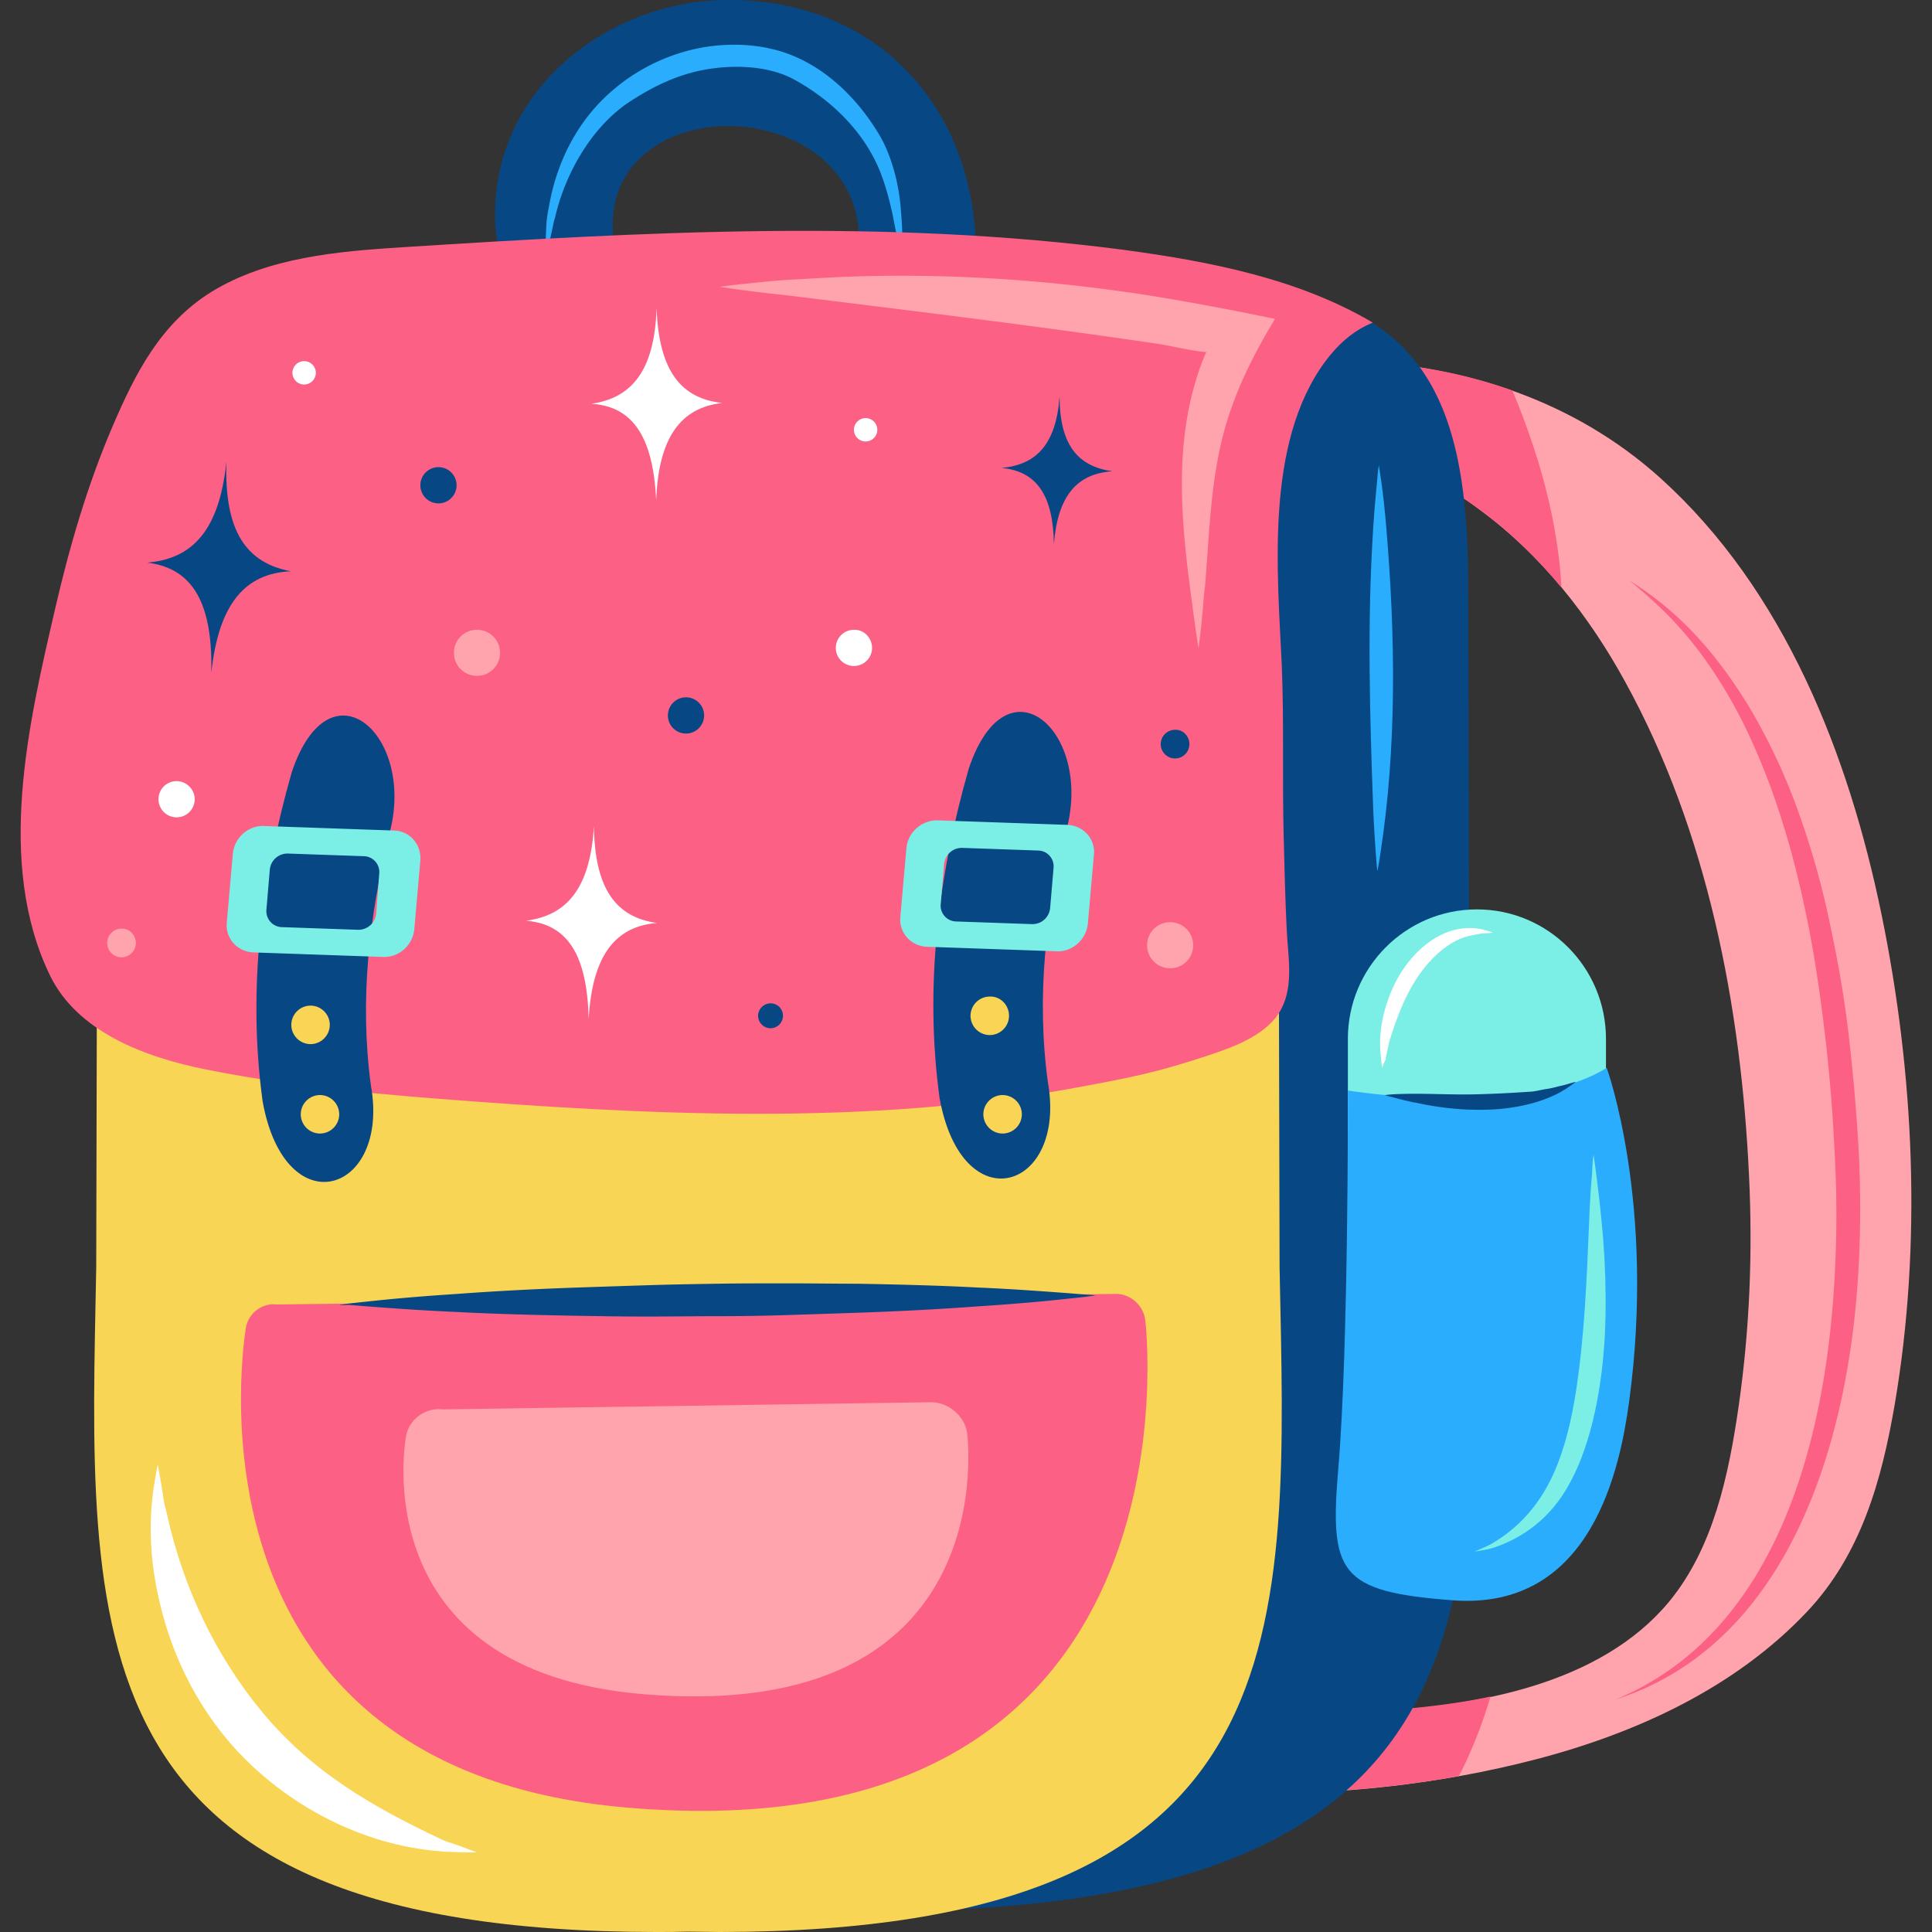
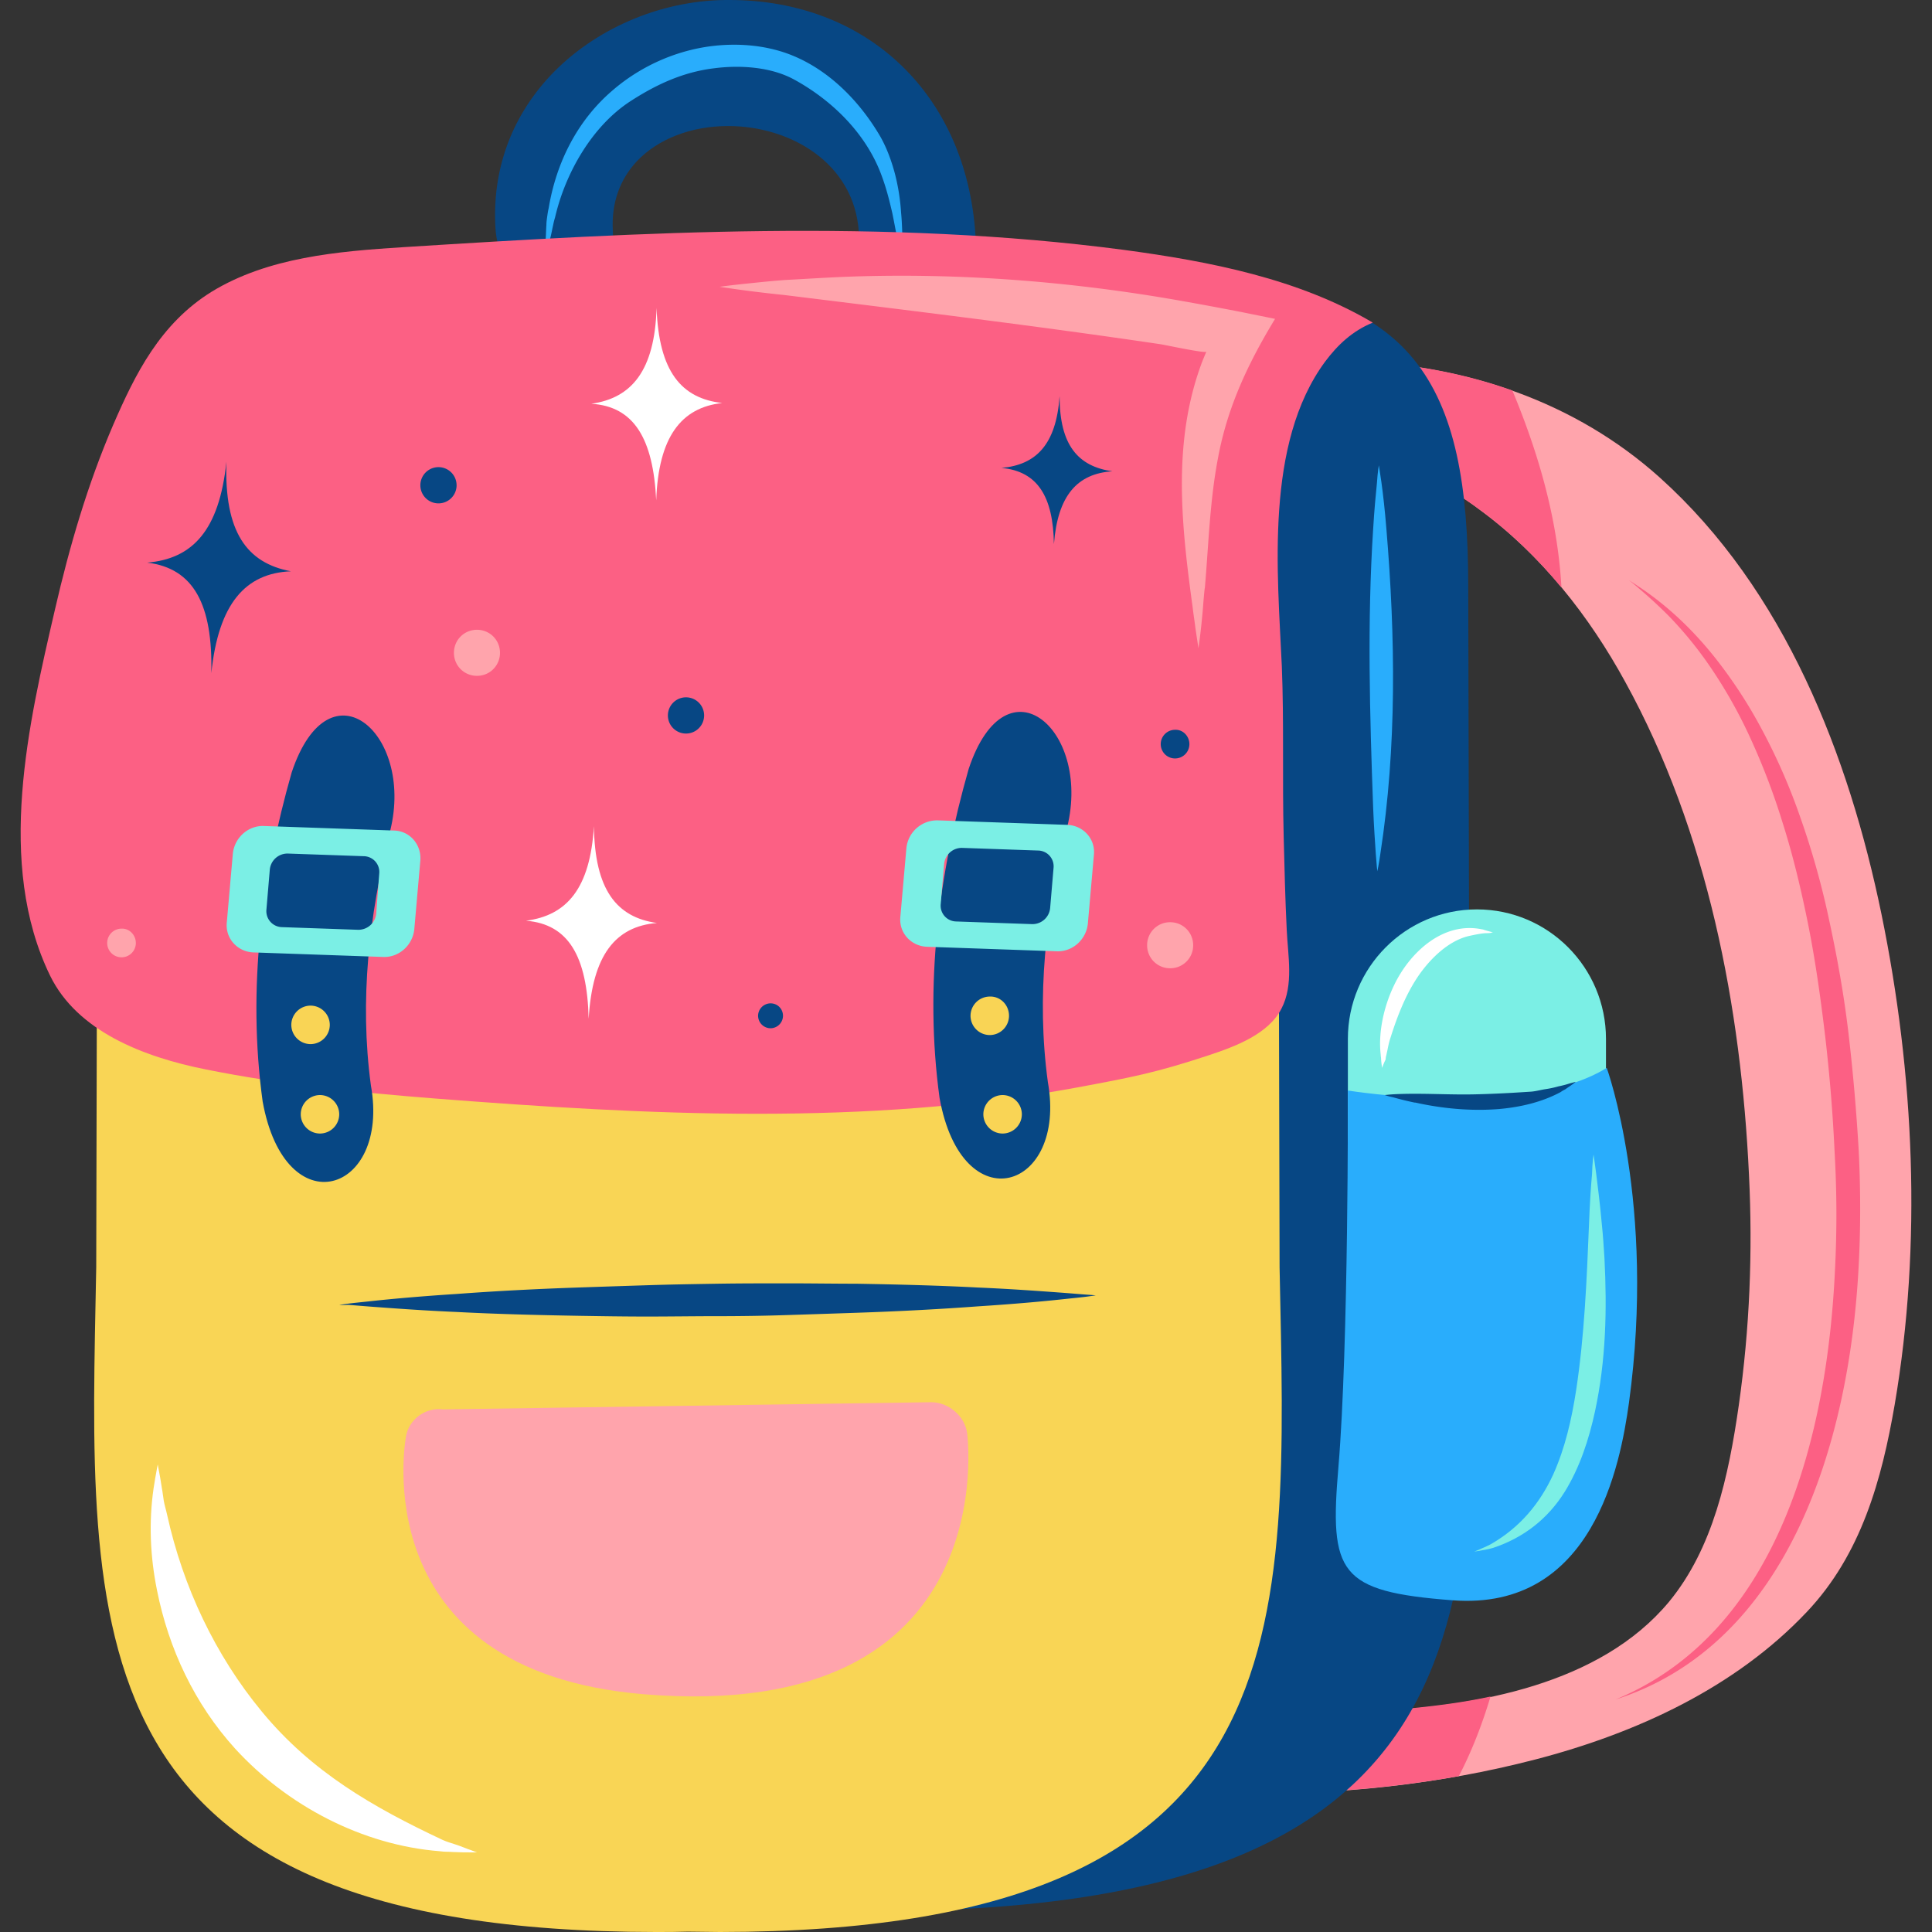
<svg xmlns="http://www.w3.org/2000/svg" width="120" height="120" fill="none">
  <rect width="100%" height="100%" fill="#333333" stroke="none" />
  <g clip-path="url(#clip0_3992_9849)">
-     <path d="M80.039 27.398c2.906.047 7.828 1.172 11.812 4.22 3.891 2.835 6.891 6.702 9.094 10.734 5.133 9.328 7.196 20.203 7.688 30.632.234 4.782.047 9.516-.633 14.297-.633 4.406-1.594 8.883-4.336 12.211-4.29 5.156-11.977 6.469-18.234 6.797-6.586.281-13.22-.422-19.032-2.109-2.297-.704-4.945-.164-7.007.961-1.055.585-3.258 2.695-.961 3.375 11.695 3.539 25.078 3.843 36.914.773 6.328-1.641 12.445-4.477 16.875-9.164 3.398-3.586 4.664-8.25 5.461-12.867 1.71-10.008 1.218-20.578-.821-30.492-2.015-9.774-5.976-20.11-13.781-27.118-5.227-4.687-11.953-6.96-19.078-7.218-2.18-.07-5.203.773-6.563 2.484-1.453 1.828 1.22 2.438 2.602 2.484z" fill="#FFA4AC" />
+     <path d="M80.039 27.398c2.906.047 7.828 1.172 11.812 4.22 3.891 2.835 6.891 6.702 9.094 10.734 5.133 9.328 7.196 20.203 7.688 30.632.234 4.782.047 9.516-.633 14.297-.633 4.406-1.594 8.883-4.336 12.211-4.29 5.156-11.977 6.469-18.234 6.797-6.586.281-13.22-.422-19.032-2.109-2.297-.704-4.945-.164-7.007.961-1.055.585-3.258 2.695-.961 3.375 11.695 3.539 25.078 3.843 36.914.773 6.328-1.641 12.445-4.477 16.875-9.164 3.398-3.586 4.664-8.25 5.461-12.867 1.71-10.008 1.218-20.578-.821-30.492-2.015-9.774-5.976-20.11-13.781-27.118-5.227-4.687-11.953-6.96-19.078-7.218-2.18-.07-5.203.773-6.563 2.484-1.453 1.828 1.22 2.438 2.602 2.484" fill="#FFA4AC" />
    <path d="M90.797 30.89c2.344 1.524 4.43 3.47 6.187 5.602-.234-4.219-1.406-8.297-3.046-12.234-2.016-.727-4.126-1.219-6.282-1.524 1.29 2.625 2.367 5.391 3.14 8.157zm1.781 74.485c-1.945.422-3.867.633-5.836.82-.75 1.852-1.734 3.61-3.07 4.992a68.221 68.221 0 006.937-.867c.82-1.57 1.454-3.234 1.97-4.945z" fill="#FC6084" />
    <path fill-rule="evenodd" clip-rule="evenodd" d="M91.29 76.828l-.095-40.406c0-12.375-3.117-18.961-17.835-18.961l-20.72 2.437-11.905-.539c-14.72 0-26.625 4.688-26.625 17.086l-.094 40.407c-.446 22.921-1.922 41.836 36.562 41.836.703 0 1.407 0 2.086-.024.68 0 1.383.024 2.086.024 38.438-.024 36.985-18.938 36.54-41.86z" fill="#074784" />
    <path fill-rule="evenodd" clip-rule="evenodd" d="M79.477 78.703l-.094-39.89c0-12.211-11.344-22.126-25.336-22.126h-22.64c-13.993 0-25.337 9.915-25.337 22.125l-.093 39.891C5.555 101.32 4.148 119.977 40.734 120c.68 0 1.336 0 1.992-.023.657 0 1.313.023 1.993.023 36.586-.023 35.203-18.68 34.758-41.297z" fill="#F9D555" />
    <path fill-rule="evenodd" clip-rule="evenodd" d="M57.328 18.258c-1.804 0-3.82-1.195-3.984-3.844-.281-4.312-4.289-6.586-8.11-6.586-2.296 0-4.359.797-5.671 2.18-1.078 1.148-1.594 2.625-1.5 4.312.07 1.125-.235 2.063-.844 2.696-.586.632-1.5.984-2.508.984-1.781 0-3.797-1.195-3.937-3.844-.211-3.562.96-6.82 3.375-9.422C36.867 1.828 40.946.047 45.047 0h.258c8.555 0 14.719 5.86 15.281 14.602.07 1.125-.21 2.039-.797 2.695-.562.61-1.476.96-2.46.96z" fill="#074784" />
    <path d="M33.96 16.5s0-.14-.023-.422c0-.281-.046-.703-.046-1.219.023-.257.023-.562.047-.89 0-.164.023-.328.046-.492.024-.165.047-.352.094-.54.469-2.835 1.781-5.46 3.984-7.335 1.852-1.594 4.22-2.602 6.657-2.79 1.218-.093 2.437 0 3.61.329 2.741.773 4.944 2.93 6.35 5.343.4.704.68 1.477.891 2.25.235.891.352 1.735.399 2.485.07.726.07 1.383.093 1.898.024.516 0 .938 0 1.219v.422s-.093-.586-.28-1.64a112.59 112.59 0 00-.352-1.852c-.164-.704-.352-1.5-.657-2.32-.937-2.602-3.046-4.688-5.437-6-1.453-.798-3.375-.915-4.992-.704-1.922.235-3.586 1.008-5.18 2.04-2.39 1.546-4.055 4.476-4.687 7.218a4.546 4.546 0 00-.118.469c-.07.305-.117.586-.187.844-.094.515-.117.937-.164 1.218a6.098 6.098 0 01-.047.469z" fill="#29ADFC" />
    <path fill-rule="evenodd" clip-rule="evenodd" d="M69.773 15.516c-14.835-1.946-29.835-1.102-44.718-.164-4.102.258-8.414.633-11.906 2.765C9.938 20.11 8.39 23.25 7.03 26.391c-1.593 3.703-2.718 7.57-3.609 11.437-1.64 7.078-3.703 15.797-.305 22.781 1.688 3.446 5.79 5.04 9.657 5.813 4.664.938 9.445 1.43 14.203 1.805 13.218 1.03 26.836 1.734 39.914-.68 3.398-.633 4.898-.914 8.156-1.992 1.71-.563 3.75-1.336 4.547-2.907.773-1.476.398-3.304.328-4.898-.094-1.922-.14-3.82-.188-5.742-.093-3.656.024-7.125-.117-10.64-.258-5.743-1.078-13.805 2.696-18.915.773-1.031 1.687-1.898 2.953-2.414-4.594-2.719-10.078-3.797-15.493-4.523z" fill="#FC6084" />
    <path fill-rule="evenodd" clip-rule="evenodd" d="M18.117 47.977c-1.851 6.492-2.765 13.43-1.804 20.437 1.406 7.781 7.922 5.719 6.726-.984-.726-5.344-.094-10.547 1.125-15.563 1.735-6.187-3.68-10.992-6.047-3.89zm42.047-.211c-1.851 6.492-2.765 13.43-1.805 20.437 1.407 7.781 7.922 5.719 6.727-.984-.727-5.344-.117-10.547 1.125-15.563 1.734-6.21-3.68-11.015-6.047-3.89z" fill="#074784" />
    <path fill-rule="evenodd" clip-rule="evenodd" d="M24.469 51.586l-8.063-.281c-.984-.047-1.851.726-1.945 1.734l-.375 4.266c-.094.984.656 1.804 1.64 1.851l8.063.282c.984.046 1.852-.727 1.945-1.735l.375-4.265c.07-.985-.656-1.829-1.64-1.852zm-1.102 5.156a1.11 1.11 0 01-1.148 1.008l-4.711-.164a.992.992 0 01-.961-1.078l.21-2.485a1.103 1.103 0 011.126-1.007l4.71.164a.98.98 0 01.962 1.078l-.188 2.484zm42.938-5.508l-8.063-.28a1.917 1.917 0 00-1.945 1.733l-.375 4.266c-.094.984.656 1.805 1.64 1.852l8.063.281c.984.047 1.852-.727 1.945-1.734l.375-4.266c.094-.984-.656-1.805-1.64-1.852zm-1.078 5.157a1.103 1.103 0 01-1.125 1.008l-4.711-.165a.98.98 0 01-.961-1.078l.21-2.484a1.103 1.103 0 011.126-1.008l4.71.164a.98.98 0 01.962 1.078l-.211 2.485z" fill="#7BEFE5" />
-     <path fill-rule="evenodd" clip-rule="evenodd" d="M71.133 81.984c-.117-.914-.938-1.64-1.852-1.617l-52.078.656c-.89-.117-1.758.516-1.922 1.407 0 0-4.851 27.351 23.578 29.836 36.375 3.164 32.274-30.282 32.274-30.282z" fill="#FC6084" />
    <path fill-rule="evenodd" clip-rule="evenodd" d="M60.07 89.016c-.14-1.055-1.148-1.922-2.226-1.922l-30.328.445c-1.078-.14-2.11.61-2.297 1.664 0 0-2.79 14.578 14.789 16.031 22.5 1.852 20.063-16.218 20.063-16.218z" fill="#FFA4AC" />
    <path fill-rule="evenodd" clip-rule="evenodd" d="M99.75 78.305c0 4.43-3.586 8.039-8.016 8.039s-8.015-3.61-8.015-8.04v-13.78c0-4.43 3.586-8.04 8.015-8.04 4.43 0 8.016 3.61 8.016 8.04v13.78z" fill="#7BEFE5" />
    <path fill-rule="evenodd" clip-rule="evenodd" d="M83.719 67.734s10.922 1.782 16.078-1.406c0 0 3.07 8.438 1.383 20.79-.54 3.866-2.227 12.937-10.946 12.28-7.101-.539-7.664-1.687-7.101-8.296.633-7.524.586-23.368.586-23.368z" fill="#29ADFC" />
    <path d="M85.852 66.328s-.047-.187-.07-.539c0-.094-.024-.188-.024-.281-.164-1.406.21-3.024.82-4.29.961-2.038 3.047-4.007 5.484-3.492.047 0 .094.024.165.047.328.094.515.141.515.141-.023 0-.094 0-.117.023-.117.024-.234.024-.352.024-.328.023-.656.094-.984.164-1.312.281-2.46 1.43-3.187 2.484-.797 1.172-1.313 2.508-1.735 3.844-.094.281-.14.516-.187.75-.024.117-.047.211-.07.328a1.155 1.155 0 00-.047.281c-.165.329-.211.516-.211.516z" fill="#fff" />
    <path d="M77.227 19.406a207.642 207.642 0 00-4.032-.75c-6.68-1.172-13.57-1.71-20.343-1.476-1.36.047-2.72.14-4.079.21-.68.048-1.359.118-2.039.188-.68.07-1.359.14-2.039.235 1.36.21 2.696.375 4.055.515 7.781.961 15.54 1.899 23.297 3.047.328.047 2.812.586 2.883.469-.094.21-.188.445-.282.68-1.851 4.968-1.265 10.124-.562 15.257.047.422.117.82.164 1.242l.188 1.243c.117-.82.21-1.664.28-2.508 0 0 .094-1.242.118-1.242.234-2.696.305-5.414.82-8.086.586-3.164 1.875-5.883 3.54-8.625l-1.97-.399z" fill="#FFA4AC" />
    <path d="M9.797 90.96s.023.142.07.376c.047.258.118.61.188 1.102.047.234.07.492.117.773s.14.562.211.89c.984 4.454 2.977 8.696 5.883 12.212 3.094 3.75 6.89 5.929 11.226 7.968.258.117.516.188.727.258.445.141.797.305 1.031.375.235.094.375.141.375.141h-.398c-.258 0-.633 0-1.102-.024-.234-.023-.515 0-.797-.047-4.828-.375-9.492-2.836-12.726-6.375-2.508-2.765-4.125-6.187-4.852-9.843-.422-2.086-.515-4.22-.21-6.329.07-.468.14-.843.187-1.101.047-.234.07-.375.07-.375z" fill="#fff" />
    <path d="M86.016 68.016s.187-.024.515-.047c1.711-.094 3.446.047 5.18 0a72 72 0 002.25-.094l1.125-.07c.328-.024.633-.118.96-.164a6 6 0 00.75-.164c.118-.024.212-.047.306-.07.093-.024.187-.048.257-.071.305-.094.516-.14.516-.14s-.14.117-.422.304a4.76 4.76 0 00-.234.164 1.747 1.747 0 00-.281.164c-1.172.633-2.508.938-3.82 1.055-1.735.14-3.516-.024-5.204-.399h-.047a18.699 18.699 0 01-1.336-.328c-.351-.07-.515-.14-.515-.14zM21.07 81.047s.188-.024.516-.07c.352-.047.844-.094 1.5-.165 1.289-.14 3.117-.304 5.32-.445 2.203-.164 4.758-.305 7.524-.398a1814.7 1814.7 0 014.242-.14c1.453-.048 2.906-.071 4.383-.095 1.476-.023 2.93-.023 4.383-.023 1.453 0 2.859.023 4.242.023 2.742.047 5.32.118 7.523.235 2.203.094 4.031.234 5.32.328.633.047 1.149.094 1.5.117.352.023.54.047.54.047s-.188.023-.516.07c-.352.047-.844.094-1.5.164-1.29.14-3.117.305-5.32.446-2.204.164-4.758.304-7.524.398a1814.7 1814.7 0 01-4.242.14c-1.453.048-2.906.071-4.383.071-1.476 0-2.93.023-4.383.023-1.453 0-2.86-.023-4.242-.046-2.742-.047-5.32-.118-7.523-.235-2.203-.094-4.032-.234-5.32-.328-.633-.047-1.15-.094-1.5-.117-.352.023-.54 0-.54 0z" fill="#074784" />
    <path fill-rule="evenodd" clip-rule="evenodd" d="M31.055 40.547a1.42 1.42 0 01-1.43 1.43 1.42 1.42 0 01-1.43-1.43c0-.797.633-1.43 1.43-1.43.797 0 1.43.633 1.43 1.43zM74.11 58.71a1.42 1.42 0 01-1.43 1.43 1.42 1.42 0 01-1.43-1.43 1.42 1.42 0 011.43-1.429c.797 0 1.43.633 1.43 1.43zm-65.672-.14a.89.89 0 11-.891-.89c.492-.024.89.398.89.89z" fill="#FFA4AC" />
    <path fill-rule="evenodd" clip-rule="evenodd" d="M48.633 63.094a.78.78 0 01-.774.773.78.78 0 01-.773-.773.78.78 0 01.773-.774c.446 0 .774.352.774.774zm25.242-16.875a.89.89 0 11-.89-.89c.492-.024.89.398.89.89zm-30.141-1.781a1.125 1.125 0 11-2.25-.001 1.125 1.125 0 012.25 0zM28.36 30.14a1.125 1.125 0 11-2.251 0 1.125 1.125 0 012.25 0z" fill="#074784" />
-     <path fill-rule="evenodd" clip-rule="evenodd" d="M54.164 40.242a1.125 1.125 0 11-1.125-1.125c.61-.023 1.125.492 1.125 1.125zm-42.07 9.398a1.125 1.125 0 11-1.125-1.124c.61 0 1.125.515 1.125 1.125zm7.523-26.484a.73.73 0 01-.726.727.73.73 0 01-.727-.727.73.73 0 01.727-.726.73.73 0 01.726.726zm34.875 3.539a.73.73 0 01-.726.727.73.73 0 01-.727-.727.73.73 0 01.727-.726.73.73 0 01.726.726z" fill="#fff" />
    <path fill-rule="evenodd" clip-rule="evenodd" d="M14.063 28.688c-.141 4.359 1.265 6.28 4.007 6.796-2.836.118-4.5 2.016-4.945 6.328.094-4.242-1.078-6.515-3.984-6.867 2.812-.234 4.476-1.992 4.921-6.258z" fill="#074784" />
    <path fill-rule="evenodd" clip-rule="evenodd" d="M36.89 51.305c.047 3.96 1.407 5.672 3.915 6.023-2.578.211-4.008 1.992-4.242 5.953-.094-3.867-1.243-5.883-3.891-6.093 2.531-.329 3.984-1.993 4.219-5.883zm3.891-32.18c.14 3.96 1.547 5.625 4.078 5.906-2.554.282-3.96 2.11-4.101 6.047-.188-3.844-1.383-5.836-4.031-6 2.507-.351 3.937-2.062 4.054-5.953z" fill="#fff" />
    <path fill-rule="evenodd" clip-rule="evenodd" d="M65.813 24.61c0 3.046 1.148 4.359 3.28 4.663-2.179.141-3.398 1.5-3.632 4.524-.047-2.953-1.008-4.524-3.258-4.734 2.156-.188 3.399-1.454 3.61-4.454z" fill="#074784" />
    <path d="M98.977 71.719s.023.117.046.304c.024.211.07.493.118.868.093.75.234 1.828.351 3.14.07.656.117 1.36.164 2.11.164 3.21.094 6.351-.586 9.515-.375 1.735-.937 3.469-1.875 4.992-1.054 1.688-2.554 2.86-4.453 3.493-.375.117-.68.14-.867.187-.21.024-.305.047-.305.047s.094-.047.282-.117c.187-.094.468-.188.796-.375 1.735-1.008 2.977-2.461 3.82-4.29.75-1.663 1.15-3.445 1.43-5.25.516-3.398.657-6.843.797-10.265.047-1.289.118-2.39.188-3.14.023-.774.094-1.22.094-1.22z" fill="#7BEFE5" />
    <path d="M85.64 28.898s.071.399.165 1.079c.094.68.21 1.664.305 2.859.562 6.703.656 13.547-.375 20.203-.094.68-.188 1.078-.188 1.078s-.047-.398-.094-1.078c-.047-.703-.117-1.687-.164-2.86-.21-5.765-.375-11.554 0-17.32.07-1.172.164-2.18.235-2.859.047-.703.117-1.102.117-1.102z" fill="#29ADFC" />
    <path fill-rule="evenodd" clip-rule="evenodd" d="M20.484 63.656a1.2 1.2 0 01-1.195 1.196 1.2 1.2 0 01-1.195-1.196 1.2 1.2 0 011.195-1.195 1.2 1.2 0 011.195 1.195zm.586 5.554a1.2 1.2 0 01-1.195 1.196 1.2 1.2 0 01-1.195-1.195 1.2 1.2 0 011.195-1.195 1.2 1.2 0 011.195 1.195zm41.602-6.116a1.2 1.2 0 01-1.195 1.195 1.2 1.2 0 01-1.196-1.195 1.2 1.2 0 011.196-1.196c.656-.023 1.195.516 1.195 1.196zm.797 6.116a1.2 1.2 0 01-1.196 1.196 1.2 1.2 0 01-1.195-1.195 1.2 1.2 0 011.195-1.195 1.2 1.2 0 011.196 1.195z" fill="#F9D455" />
    <path d="M101.156 36.023s.258.164.75.493a18.92 18.92 0 012.016 1.57c.82.727 1.758 1.687 2.695 2.883a29.47 29.47 0 012.789 4.289 37.371 37.371 0 012.414 5.508 50.685 50.685 0 011.805 6.445c.492 2.273.914 4.617 1.195 7.031.282 2.414.492 4.852.633 7.313.117 2.46.117 4.945-.023 7.36-.586 10.429-4.196 23.155-15.094 26.648 10.219-4.219 13.172-16.547 13.641-26.743a67.414 67.414 0 00-.024-7.218 103.397 103.397 0 00-.586-7.22c-.281-2.366-.609-4.71-1.054-6.937-.446-2.226-.961-4.36-1.594-6.351a42.496 42.496 0 00-2.11-5.485 29.762 29.762 0 00-2.484-4.336 23.83 23.83 0 00-2.461-3 29.276 29.276 0 00-1.852-1.71c-.398-.352-.656-.54-.656-.54z" fill="#FC6084" />
  </g>
  <defs>
    <clipPath id="clip0_3992_9849">
      <path fill="#fff" d="M0 0h120v120H0z" />
    </clipPath>
  </defs>
</svg>